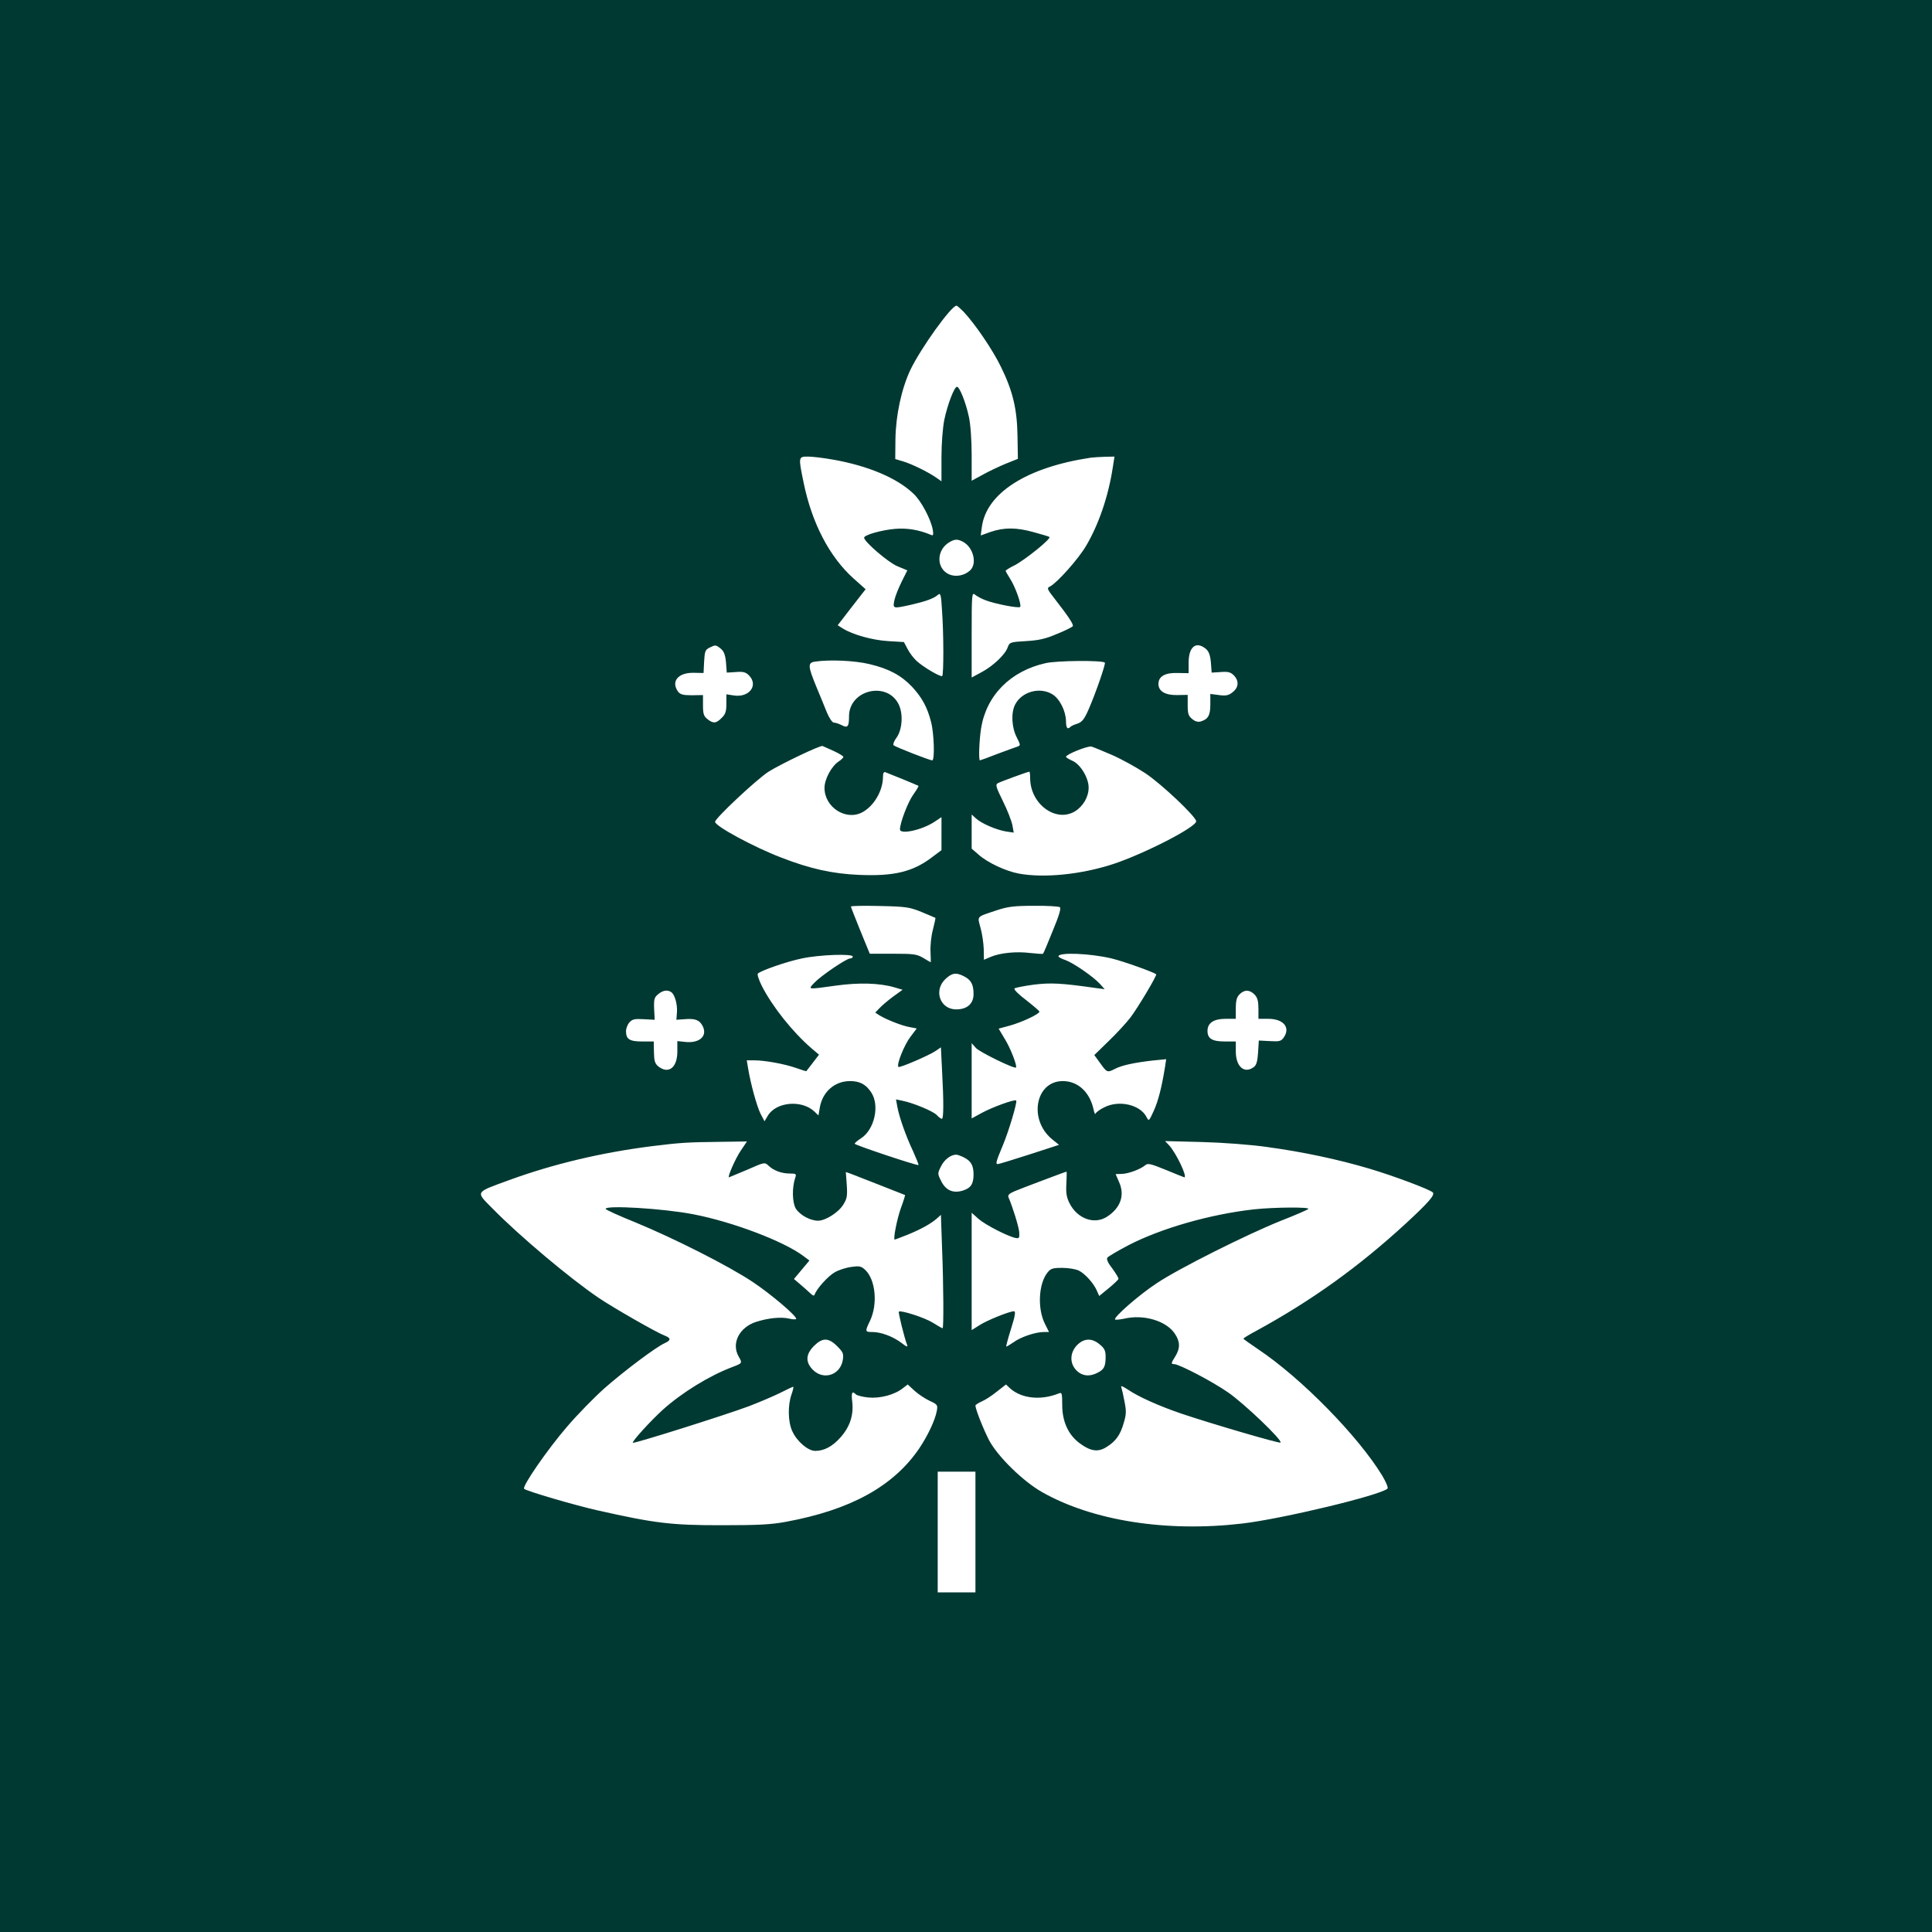
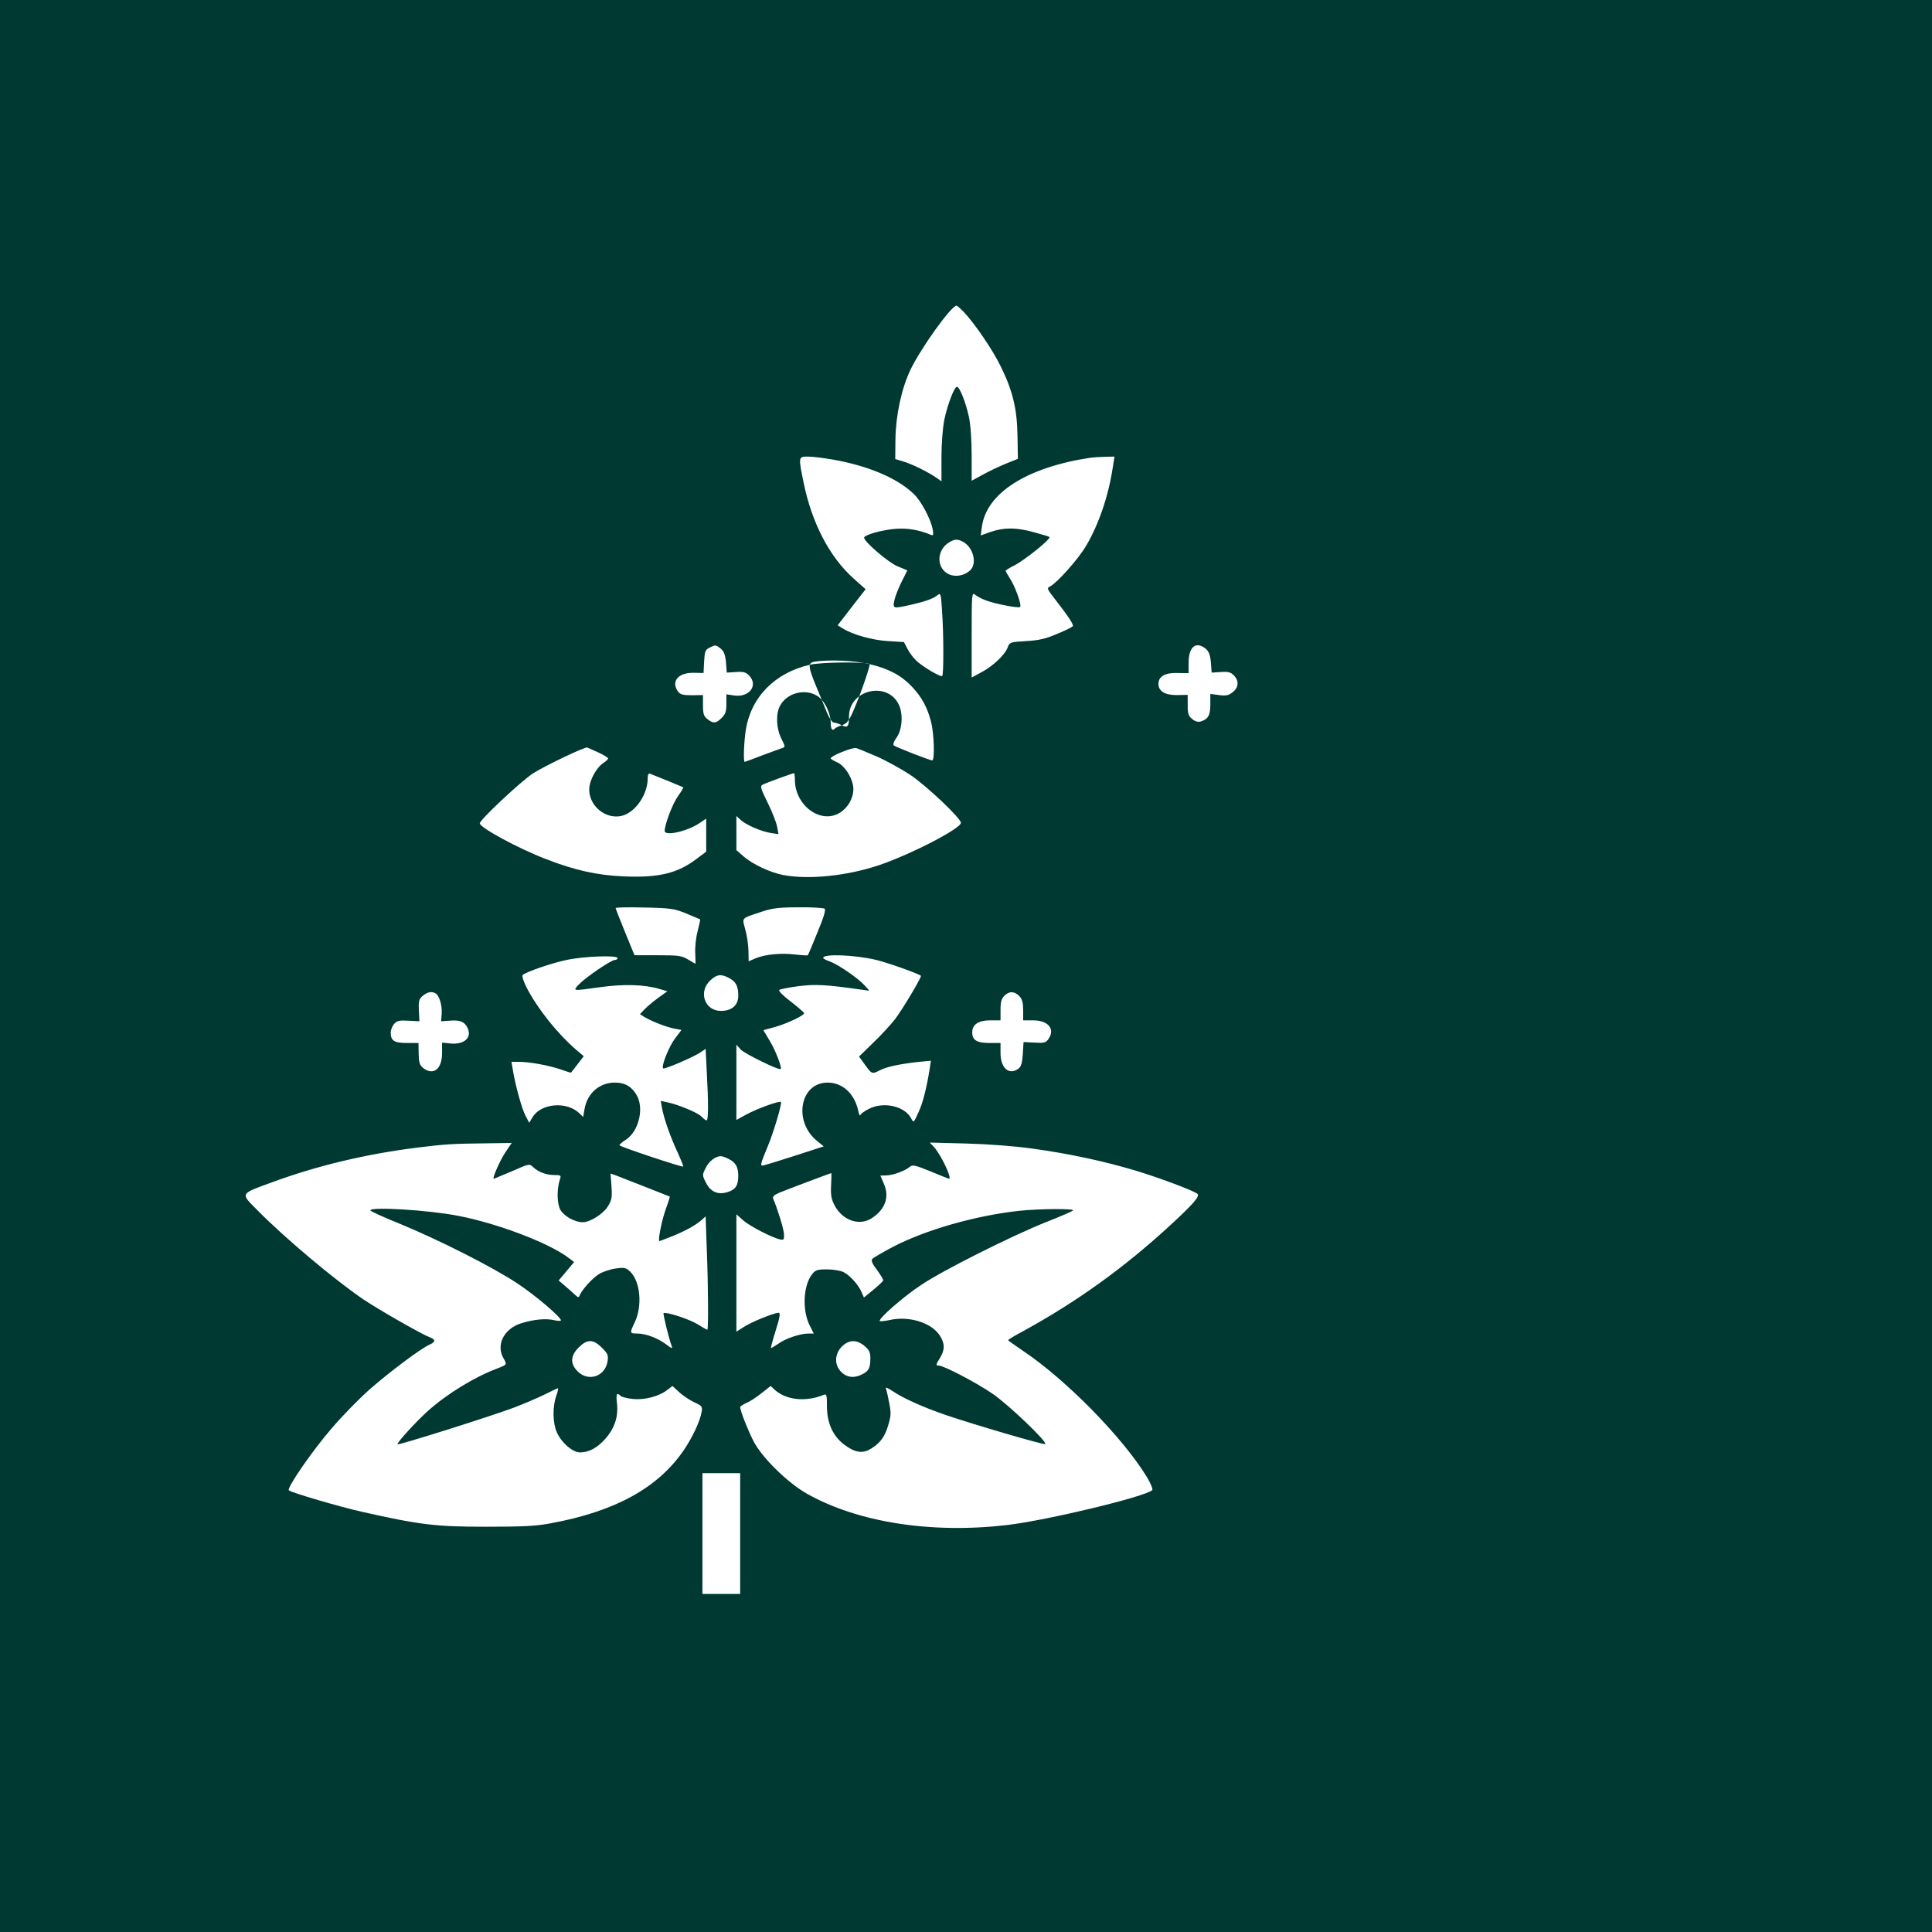
<svg xmlns="http://www.w3.org/2000/svg" version="1.0" width="1024pt" height="1024pt" viewBox="0 0 1024 1024" preserveAspectRatio="xMidYMid meet">
  <g transform="translate(0,1024) scale(0.1,-0.1)" fill="#003932" stroke="none">
-     <path d="M0 5120 l0 -5120 5120 0 5120 0 0 5120 0 5120 -5120 0 -5120 0 0 -5120z m5107 3468 c61 -65 155 -203 198 -292 64 -130 86 -226 88 -369 l2 -119 -65 -26 c-36 -15 -91 -41 -123 -59 l-57 -31 0 136 c0 80 -6 165 -15 204 -16 75 -49 158 -63 158 -14 0 -50 -94 -67 -175 -8 -40 -15 -124 -15 -198 l0 -128 -27 19 c-41 29 -132 74 -178 87 l-40 12 1 104 c2 129 32 268 79 368 55 115 217 341 245 341 3 0 20 -15 37 -32z m-692 -784 c187 -33 341 -98 428 -182 41 -39 91 -135 101 -190 4 -25 2 -32 -7 -28 -66 28 -127 38 -192 33 -71 -6 -165 -32 -165 -47 0 -21 128 -131 176 -151 l53 -22 -29 -58 c-16 -32 -34 -76 -39 -98 -10 -48 -10 -48 89 -26 78 18 119 33 141 52 14 12 17 4 22 -84 9 -123 9 -338 1 -346 -8 -7 -102 48 -137 81 -16 15 -37 43 -47 63 l-19 36 -83 5 c-84 5 -188 34 -241 67 l-27 17 74 96 74 95 -64 57 c-127 114 -220 292 -264 505 -29 141 -29 141 23 141 23 0 82 -7 132 -16z m1483 -41 c-23 -152 -74 -302 -142 -417 -40 -68 -152 -194 -190 -214 -19 -9 -17 -13 25 -67 74 -95 100 -135 95 -144 -4 -5 -41 -24 -84 -41 -60 -26 -96 -34 -164 -38 -84 -5 -87 -6 -97 -33 -13 -38 -77 -99 -139 -132 l-52 -28 0 227 c0 215 1 226 18 212 9 -8 35 -22 57 -30 50 -19 174 -43 182 -35 9 10 -26 108 -53 149 -13 21 -24 40 -24 43 0 2 21 16 48 29 57 30 196 142 184 150 -4 3 -42 14 -82 25 -92 26 -158 26 -229 2 l-53 -19 6 45 c24 180 238 316 576 367 14 2 48 4 76 5 l51 1 -9 -57z m-795 -394 c56 -29 78 -117 38 -153 -30 -27 -74 -35 -109 -21 -72 31 -70 133 3 173 26 15 41 15 68 1z m-1283 -567 c17 -14 24 -32 28 -73 l4 -54 48 3 c38 3 52 0 69 -17 53 -53 2 -120 -80 -107 l-39 6 0 -50 c0 -41 -5 -56 -25 -75 -29 -30 -45 -31 -76 -6 -19 15 -23 28 -23 73 l0 54 -59 -1 c-47 0 -61 4 -73 19 -39 54 0 101 81 100 l54 -1 3 61 c3 53 6 62 28 73 32 16 34 16 60 -5z m2570 0 c17 -14 24 -32 28 -73 l4 -54 48 3 c38 3 52 0 69 -17 29 -29 27 -65 -6 -90 -21 -17 -35 -20 -72 -15 l-46 6 0 -56 c0 -58 -12 -78 -51 -90 -14 -4 -30 0 -45 13 -20 16 -24 28 -24 74 l0 54 -56 -1 c-63 -1 -99 20 -99 59 0 40 35 60 101 58 l59 -1 0 56 c0 84 39 115 90 74z m-1781 -82 c104 -25 168 -60 225 -120 52 -56 81 -108 101 -187 16 -62 20 -203 6 -203 -14 0 -195 71 -205 80 -4 4 2 22 15 39 31 42 37 125 13 176 -60 127 -264 80 -264 -62 0 -54 -7 -63 -38 -47 -15 8 -34 14 -42 14 -9 0 -24 23 -37 53 -11 28 -37 91 -57 139 -44 107 -45 125 -8 131 78 12 212 6 291 -13z m1247 8 c5 -6 -46 -155 -84 -243 -24 -56 -36 -71 -60 -80 -17 -5 -34 -13 -38 -17 -16 -17 -24 -6 -24 30 -1 53 -33 118 -72 142 -67 41 -163 14 -198 -55 -22 -43 -18 -122 9 -173 20 -40 21 -43 4 -49 -10 -3 -58 -21 -107 -39 -48 -19 -90 -34 -92 -34 -8 0 -4 106 6 170 28 174 155 303 341 345 59 14 302 16 315 3z m-1438 -468 c28 -13 52 -27 52 -32 0 -4 -11 -15 -25 -24 -38 -25 -75 -94 -75 -140 0 -102 112 -175 199 -130 63 33 111 115 111 190 0 18 4 26 13 23 6 -3 48 -19 92 -37 44 -18 81 -34 83 -35 2 -2 -10 -22 -27 -46 -28 -38 -71 -150 -71 -185 0 -29 119 -3 184 41 l36 24 0 -87 0 -88 -48 -36 c-103 -79 -203 -103 -390 -95 -139 6 -258 32 -412 92 -144 55 -349 166 -350 189 0 19 217 222 282 265 65 41 278 143 288 137 3 -1 29 -13 58 -26z m1477 -22 c50 -22 128 -65 175 -96 85 -56 270 -231 270 -255 0 -31 -273 -171 -438 -226 -170 -56 -368 -76 -503 -51 -69 13 -165 58 -212 100 l-37 32 0 91 0 90 23 -21 c28 -26 106 -60 159 -69 l41 -6 -7 39 c-4 21 -26 79 -50 127 -38 77 -41 89 -27 96 17 9 159 61 167 61 2 0 4 -15 4 -34 0 -137 136 -238 238 -176 43 27 72 76 72 126 0 52 -45 126 -89 143 -17 8 -31 16 -31 20 1 13 116 59 135 54 11 -3 61 -24 110 -45z m-1010 -832 c39 -16 71 -30 73 -31 1 -1 -5 -30 -14 -65 -9 -34 -14 -86 -12 -116 1 -30 2 -54 1 -54 -1 0 -19 10 -40 23 -34 20 -51 22 -160 22 l-123 0 -50 122 c-27 67 -50 125 -50 128 0 4 69 5 153 3 140 -3 158 -6 222 -32z m732 26 c8 -5 -2 -41 -37 -125 -26 -65 -49 -120 -52 -122 -2 -2 -32 0 -68 4 -73 9 -158 1 -210 -21 l-35 -15 -1 56 c-1 31 -8 82 -17 113 -17 65 -25 56 88 94 58 19 91 23 195 23 69 1 130 -3 137 -7z m275 -272 c65 -16 224 -73 236 -84 5 -6 -98 -179 -138 -231 -22 -28 -73 -84 -115 -124 l-75 -73 32 -44 c35 -49 37 -50 78 -29 36 19 104 33 199 44 l72 7 -6 -40 c-17 -106 -36 -182 -60 -234 -25 -55 -26 -56 -38 -33 -33 66 -146 92 -224 52 -23 -11 -43 -26 -46 -33 -2 -7 -7 3 -11 22 -20 92 -83 150 -163 150 -145 0 -183 -204 -57 -308 l37 -30 -157 -51 c-87 -28 -162 -51 -168 -51 -12 0 -9 13 27 99 32 76 78 231 71 238 -8 8 -126 -35 -183 -66 l-53 -29 0 199 0 200 23 -26 c19 -21 204 -112 212 -103 7 8 -28 100 -58 149 l-34 57 59 16 c65 18 158 62 157 74 0 4 -32 31 -70 61 -39 29 -67 57 -62 62 4 4 50 13 101 20 90 11 143 9 332 -18 l45 -6 -25 28 c-36 39 -139 110 -182 126 -21 7 -38 16 -38 20 0 23 168 16 282 -11z m-1372 10 c0 -5 -6 -10 -14 -10 -20 0 -155 -92 -190 -129 -35 -37 -38 -36 114 -15 122 17 231 14 310 -9 l44 -13 -50 -36 c-27 -20 -59 -47 -72 -61 l-23 -24 23 -15 c36 -22 119 -55 160 -62 l37 -7 -34 -45 c-32 -42 -75 -148 -63 -159 6 -6 165 62 199 86 l26 18 6 -121 c9 -165 9 -258 -1 -258 -5 0 -17 9 -27 20 -18 20 -126 65 -183 76 l-33 7 7 -39 c10 -55 46 -157 84 -237 17 -38 30 -70 28 -72 -5 -5 -338 106 -338 113 0 4 15 17 34 29 71 46 100 175 53 244 -28 42 -60 59 -112 59 -81 0 -146 -57 -160 -141 l-7 -41 -22 21 c-67 63 -202 51 -246 -22 l-18 -30 -21 40 c-20 40 -53 161 -66 241 l-7 42 39 0 c58 0 160 -19 221 -40 31 -11 56 -19 56 -17 1 1 16 21 34 44 l33 43 -38 32 c-102 88 -208 221 -265 332 -16 32 -26 62 -21 66 19 17 155 64 233 80 93 20 270 26 270 10z m590 -105 c37 -19 50 -43 50 -94 0 -51 -34 -81 -92 -81 -86 0 -121 101 -57 161 35 33 57 36 99 14z m-1553 -83 c19 -12 34 -64 31 -107 l-3 -40 42 3 c57 5 81 -4 97 -36 28 -54 -18 -94 -96 -84 l-38 4 0 -56 c0 -85 -47 -121 -101 -78 -18 15 -22 29 -23 75 l-1 57 -61 0 c-68 0 -86 12 -86 55 0 14 8 35 18 46 15 17 28 20 76 17 l58 -3 -3 58 c-2 51 1 61 22 78 24 20 48 24 68 11z m3093 -14 c15 -16 20 -35 20 -75 l0 -53 52 0 c81 0 119 -46 82 -99 -14 -20 -23 -22 -74 -19 l-58 3 -4 -64 c-3 -47 -9 -67 -23 -77 -50 -37 -95 3 -95 83 l0 53 -59 0 c-66 0 -91 15 -91 56 0 42 33 64 95 64 l55 0 0 55 c0 42 5 60 20 75 26 26 54 25 80 -2z m-2724 -827 c-28 -41 -72 -141 -62 -141 1 0 44 18 96 40 93 41 93 41 114 21 28 -26 69 -41 113 -41 32 0 35 -2 28 -22 -18 -53 -16 -132 3 -164 22 -34 76 -64 118 -64 39 0 109 44 134 86 19 30 22 45 18 104 l-5 68 26 -9 c47 -18 286 -112 288 -113 1 -1 -8 -31 -21 -66 -22 -60 -43 -170 -34 -170 3 0 33 12 69 26 71 29 123 58 155 86 l21 19 6 -173 c8 -197 9 -428 3 -428 -3 0 -26 13 -53 30 -44 27 -169 67 -179 58 -4 -4 29 -137 43 -174 6 -16 0 -14 -30 9 -44 33 -107 57 -153 57 -40 0 -40 3 -13 59 42 88 30 218 -25 270 -21 20 -31 22 -73 16 -27 -3 -67 -16 -88 -28 -36 -20 -97 -88 -107 -118 -3 -9 -10 -7 -24 7 -11 10 -35 32 -53 47 l-33 28 41 49 41 49 -32 24 c-104 78 -375 181 -583 221 -160 31 -465 49 -465 29 0 -5 71 -37 158 -72 206 -85 495 -231 622 -316 95 -63 230 -178 230 -195 0 -4 -17 -4 -37 1 -44 10 -108 4 -175 -17 -90 -29 -133 -114 -93 -184 20 -35 20 -35 -32 -55 -123 -46 -270 -137 -370 -227 -66 -60 -165 -169 -159 -175 5 -6 487 146 616 194 52 20 125 51 162 69 37 19 70 34 72 34 3 0 -1 -19 -9 -41 -20 -57 -19 -145 4 -194 24 -54 83 -105 122 -105 48 0 92 24 136 74 48 55 68 117 60 186 -6 50 -1 60 20 39 5 -5 35 -13 65 -16 62 -6 139 14 183 49 l26 20 37 -34 c20 -18 56 -42 80 -53 41 -19 43 -22 37 -54 -9 -49 -48 -131 -93 -198 -137 -201 -364 -326 -707 -389 -80 -15 -150 -18 -345 -18 -262 0 -348 10 -654 79 -120 27 -376 102 -388 114 -13 11 125 211 229 331 54 63 143 154 198 203 105 92 270 216 318 238 34 15 34 27 0 40 -41 15 -270 146 -350 200 -152 103 -420 328 -563 474 -90 91 -95 83 88 150 233 85 488 146 757 180 153 19 189 21 362 23 l142 2 -33 -49z m2794 19 c184 -25 373 -65 541 -115 124 -37 317 -109 333 -125 13 -13 -22 -53 -142 -164 -250 -230 -499 -409 -794 -570 -38 -20 -68 -39 -68 -41 0 -2 35 -27 78 -56 229 -153 530 -460 658 -670 20 -34 33 -64 28 -69 -37 -35 -557 -160 -769 -185 -401 -47 -792 14 -1061 166 -101 57 -236 189 -282 276 -29 56 -72 164 -72 183 0 4 14 13 31 21 18 7 54 30 81 52 l50 39 21 -20 c61 -55 164 -66 260 -27 15 6 17 0 17 -62 0 -87 32 -158 93 -203 57 -42 97 -48 141 -20 49 30 74 64 92 128 14 46 14 64 4 114 -6 33 -14 67 -17 76 -4 10 9 4 38 -15 53 -36 162 -85 279 -125 157 -53 522 -160 527 -154 12 12 -195 209 -278 266 -85 59 -260 150 -286 150 -17 0 -17 4 7 42 26 43 25 77 -3 119 -45 68 -165 104 -267 80 -24 -5 -47 -7 -50 -5 -10 11 126 130 220 192 118 79 480 260 660 332 74 29 139 57 144 62 14 11 -179 10 -289 -2 -232 -26 -493 -101 -666 -191 -55 -29 -104 -58 -109 -64 -7 -8 1 -27 26 -59 19 -26 34 -51 32 -55 -2 -5 -25 -27 -53 -50 l-49 -40 -12 27 c-16 39 -62 90 -95 107 -15 8 -55 15 -88 15 -52 0 -62 -3 -80 -26 -47 -60 -53 -192 -12 -272 l21 -42 -28 0 c-44 0 -124 -27 -161 -55 -19 -13 -36 -23 -38 -22 -1 2 10 45 26 95 22 70 25 92 15 92 -24 0 -148 -50 -186 -76 l-38 -24 0 311 0 311 37 -33 c37 -32 158 -94 198 -101 17 -3 19 2 17 32 -3 31 -35 133 -56 182 -6 13 1 21 31 34 33 14 271 104 276 104 1 0 1 -29 -1 -64 -3 -49 1 -73 17 -104 41 -81 129 -113 195 -73 74 46 99 114 68 184 l-19 44 33 1 c36 1 99 25 124 46 13 12 29 8 110 -25 52 -22 96 -39 97 -39 18 0 -42 127 -80 169 l-22 23 195 -5 c113 -3 261 -14 350 -27z m-1610 -55 c37 -19 50 -43 50 -90 0 -51 -15 -73 -59 -86 -51 -15 -90 3 -114 54 -18 36 -18 38 0 74 17 36 52 63 81 63 7 0 26 -7 42 -15z m-673 -1000 c32 -32 35 -40 30 -73 -13 -80 -101 -109 -158 -53 -41 41 -39 83 5 127 45 45 77 45 123 -1z m1392 9 c25 -20 31 -34 31 -64 0 -52 -8 -68 -41 -85 -43 -23 -83 -19 -113 11 -38 38 -36 95 3 135 37 37 79 38 120 3z m-659 -994 l0 -320 -100 0 -100 0 0 320 0 320 100 0 100 0 0 -320z" />
+     <path d="M0 5120 l0 -5120 5120 0 5120 0 0 5120 0 5120 -5120 0 -5120 0 0 -5120z m5107 3468 c61 -65 155 -203 198 -292 64 -130 86 -226 88 -369 l2 -119 -65 -26 c-36 -15 -91 -41 -123 -59 l-57 -31 0 136 c0 80 -6 165 -15 204 -16 75 -49 158 -63 158 -14 0 -50 -94 -67 -175 -8 -40 -15 -124 -15 -198 l0 -128 -27 19 c-41 29 -132 74 -178 87 l-40 12 1 104 c2 129 32 268 79 368 55 115 217 341 245 341 3 0 20 -15 37 -32z m-692 -784 c187 -33 341 -98 428 -182 41 -39 91 -135 101 -190 4 -25 2 -32 -7 -28 -66 28 -127 38 -192 33 -71 -6 -165 -32 -165 -47 0 -21 128 -131 176 -151 l53 -22 -29 -58 c-16 -32 -34 -76 -39 -98 -10 -48 -10 -48 89 -26 78 18 119 33 141 52 14 12 17 4 22 -84 9 -123 9 -338 1 -346 -8 -7 -102 48 -137 81 -16 15 -37 43 -47 63 l-19 36 -83 5 c-84 5 -188 34 -241 67 l-27 17 74 96 74 95 -64 57 c-127 114 -220 292 -264 505 -29 141 -29 141 23 141 23 0 82 -7 132 -16z m1483 -41 c-23 -152 -74 -302 -142 -417 -40 -68 -152 -194 -190 -214 -19 -9 -17 -13 25 -67 74 -95 100 -135 95 -144 -4 -5 -41 -24 -84 -41 -60 -26 -96 -34 -164 -38 -84 -5 -87 -6 -97 -33 -13 -38 -77 -99 -139 -132 l-52 -28 0 227 c0 215 1 226 18 212 9 -8 35 -22 57 -30 50 -19 174 -43 182 -35 9 10 -26 108 -53 149 -13 21 -24 40 -24 43 0 2 21 16 48 29 57 30 196 142 184 150 -4 3 -42 14 -82 25 -92 26 -158 26 -229 2 l-53 -19 6 45 c24 180 238 316 576 367 14 2 48 4 76 5 l51 1 -9 -57z m-795 -394 c56 -29 78 -117 38 -153 -30 -27 -74 -35 -109 -21 -72 31 -70 133 3 173 26 15 41 15 68 1z m-1283 -567 c17 -14 24 -32 28 -73 l4 -54 48 3 c38 3 52 0 69 -17 53 -53 2 -120 -80 -107 l-39 6 0 -50 c0 -41 -5 -56 -25 -75 -29 -30 -45 -31 -76 -6 -19 15 -23 28 -23 73 l0 54 -59 -1 c-47 0 -61 4 -73 19 -39 54 0 101 81 100 l54 -1 3 61 c3 53 6 62 28 73 32 16 34 16 60 -5z m2570 0 c17 -14 24 -32 28 -73 l4 -54 48 3 c38 3 52 0 69 -17 29 -29 27 -65 -6 -90 -21 -17 -35 -20 -72 -15 l-46 6 0 -56 c0 -58 -12 -78 -51 -90 -14 -4 -30 0 -45 13 -20 16 -24 28 -24 74 l0 54 -56 -1 c-63 -1 -99 20 -99 59 0 40 35 60 101 58 l59 -1 0 56 c0 84 39 115 90 74z m-1781 -82 c104 -25 168 -60 225 -120 52 -56 81 -108 101 -187 16 -62 20 -203 6 -203 -14 0 -195 71 -205 80 -4 4 2 22 15 39 31 42 37 125 13 176 -60 127 -264 80 -264 -62 0 -54 -7 -63 -38 -47 -15 8 -34 14 -42 14 -9 0 -24 23 -37 53 -11 28 -37 91 -57 139 -44 107 -45 125 -8 131 78 12 212 6 291 -13z c5 -6 -46 -155 -84 -243 -24 -56 -36 -71 -60 -80 -17 -5 -34 -13 -38 -17 -16 -17 -24 -6 -24 30 -1 53 -33 118 -72 142 -67 41 -163 14 -198 -55 -22 -43 -18 -122 9 -173 20 -40 21 -43 4 -49 -10 -3 -58 -21 -107 -39 -48 -19 -90 -34 -92 -34 -8 0 -4 106 6 170 28 174 155 303 341 345 59 14 302 16 315 3z m-1438 -468 c28 -13 52 -27 52 -32 0 -4 -11 -15 -25 -24 -38 -25 -75 -94 -75 -140 0 -102 112 -175 199 -130 63 33 111 115 111 190 0 18 4 26 13 23 6 -3 48 -19 92 -37 44 -18 81 -34 83 -35 2 -2 -10 -22 -27 -46 -28 -38 -71 -150 -71 -185 0 -29 119 -3 184 41 l36 24 0 -87 0 -88 -48 -36 c-103 -79 -203 -103 -390 -95 -139 6 -258 32 -412 92 -144 55 -349 166 -350 189 0 19 217 222 282 265 65 41 278 143 288 137 3 -1 29 -13 58 -26z m1477 -22 c50 -22 128 -65 175 -96 85 -56 270 -231 270 -255 0 -31 -273 -171 -438 -226 -170 -56 -368 -76 -503 -51 -69 13 -165 58 -212 100 l-37 32 0 91 0 90 23 -21 c28 -26 106 -60 159 -69 l41 -6 -7 39 c-4 21 -26 79 -50 127 -38 77 -41 89 -27 96 17 9 159 61 167 61 2 0 4 -15 4 -34 0 -137 136 -238 238 -176 43 27 72 76 72 126 0 52 -45 126 -89 143 -17 8 -31 16 -31 20 1 13 116 59 135 54 11 -3 61 -24 110 -45z m-1010 -832 c39 -16 71 -30 73 -31 1 -1 -5 -30 -14 -65 -9 -34 -14 -86 -12 -116 1 -30 2 -54 1 -54 -1 0 -19 10 -40 23 -34 20 -51 22 -160 22 l-123 0 -50 122 c-27 67 -50 125 -50 128 0 4 69 5 153 3 140 -3 158 -6 222 -32z m732 26 c8 -5 -2 -41 -37 -125 -26 -65 -49 -120 -52 -122 -2 -2 -32 0 -68 4 -73 9 -158 1 -210 -21 l-35 -15 -1 56 c-1 31 -8 82 -17 113 -17 65 -25 56 88 94 58 19 91 23 195 23 69 1 130 -3 137 -7z m275 -272 c65 -16 224 -73 236 -84 5 -6 -98 -179 -138 -231 -22 -28 -73 -84 -115 -124 l-75 -73 32 -44 c35 -49 37 -50 78 -29 36 19 104 33 199 44 l72 7 -6 -40 c-17 -106 -36 -182 -60 -234 -25 -55 -26 -56 -38 -33 -33 66 -146 92 -224 52 -23 -11 -43 -26 -46 -33 -2 -7 -7 3 -11 22 -20 92 -83 150 -163 150 -145 0 -183 -204 -57 -308 l37 -30 -157 -51 c-87 -28 -162 -51 -168 -51 -12 0 -9 13 27 99 32 76 78 231 71 238 -8 8 -126 -35 -183 -66 l-53 -29 0 199 0 200 23 -26 c19 -21 204 -112 212 -103 7 8 -28 100 -58 149 l-34 57 59 16 c65 18 158 62 157 74 0 4 -32 31 -70 61 -39 29 -67 57 -62 62 4 4 50 13 101 20 90 11 143 9 332 -18 l45 -6 -25 28 c-36 39 -139 110 -182 126 -21 7 -38 16 -38 20 0 23 168 16 282 -11z m-1372 10 c0 -5 -6 -10 -14 -10 -20 0 -155 -92 -190 -129 -35 -37 -38 -36 114 -15 122 17 231 14 310 -9 l44 -13 -50 -36 c-27 -20 -59 -47 -72 -61 l-23 -24 23 -15 c36 -22 119 -55 160 -62 l37 -7 -34 -45 c-32 -42 -75 -148 -63 -159 6 -6 165 62 199 86 l26 18 6 -121 c9 -165 9 -258 -1 -258 -5 0 -17 9 -27 20 -18 20 -126 65 -183 76 l-33 7 7 -39 c10 -55 46 -157 84 -237 17 -38 30 -70 28 -72 -5 -5 -338 106 -338 113 0 4 15 17 34 29 71 46 100 175 53 244 -28 42 -60 59 -112 59 -81 0 -146 -57 -160 -141 l-7 -41 -22 21 c-67 63 -202 51 -246 -22 l-18 -30 -21 40 c-20 40 -53 161 -66 241 l-7 42 39 0 c58 0 160 -19 221 -40 31 -11 56 -19 56 -17 1 1 16 21 34 44 l33 43 -38 32 c-102 88 -208 221 -265 332 -16 32 -26 62 -21 66 19 17 155 64 233 80 93 20 270 26 270 10z m590 -105 c37 -19 50 -43 50 -94 0 -51 -34 -81 -92 -81 -86 0 -121 101 -57 161 35 33 57 36 99 14z m-1553 -83 c19 -12 34 -64 31 -107 l-3 -40 42 3 c57 5 81 -4 97 -36 28 -54 -18 -94 -96 -84 l-38 4 0 -56 c0 -85 -47 -121 -101 -78 -18 15 -22 29 -23 75 l-1 57 -61 0 c-68 0 -86 12 -86 55 0 14 8 35 18 46 15 17 28 20 76 17 l58 -3 -3 58 c-2 51 1 61 22 78 24 20 48 24 68 11z m3093 -14 c15 -16 20 -35 20 -75 l0 -53 52 0 c81 0 119 -46 82 -99 -14 -20 -23 -22 -74 -19 l-58 3 -4 -64 c-3 -47 -9 -67 -23 -77 -50 -37 -95 3 -95 83 l0 53 -59 0 c-66 0 -91 15 -91 56 0 42 33 64 95 64 l55 0 0 55 c0 42 5 60 20 75 26 26 54 25 80 -2z m-2724 -827 c-28 -41 -72 -141 -62 -141 1 0 44 18 96 40 93 41 93 41 114 21 28 -26 69 -41 113 -41 32 0 35 -2 28 -22 -18 -53 -16 -132 3 -164 22 -34 76 -64 118 -64 39 0 109 44 134 86 19 30 22 45 18 104 l-5 68 26 -9 c47 -18 286 -112 288 -113 1 -1 -8 -31 -21 -66 -22 -60 -43 -170 -34 -170 3 0 33 12 69 26 71 29 123 58 155 86 l21 19 6 -173 c8 -197 9 -428 3 -428 -3 0 -26 13 -53 30 -44 27 -169 67 -179 58 -4 -4 29 -137 43 -174 6 -16 0 -14 -30 9 -44 33 -107 57 -153 57 -40 0 -40 3 -13 59 42 88 30 218 -25 270 -21 20 -31 22 -73 16 -27 -3 -67 -16 -88 -28 -36 -20 -97 -88 -107 -118 -3 -9 -10 -7 -24 7 -11 10 -35 32 -53 47 l-33 28 41 49 41 49 -32 24 c-104 78 -375 181 -583 221 -160 31 -465 49 -465 29 0 -5 71 -37 158 -72 206 -85 495 -231 622 -316 95 -63 230 -178 230 -195 0 -4 -17 -4 -37 1 -44 10 -108 4 -175 -17 -90 -29 -133 -114 -93 -184 20 -35 20 -35 -32 -55 -123 -46 -270 -137 -370 -227 -66 -60 -165 -169 -159 -175 5 -6 487 146 616 194 52 20 125 51 162 69 37 19 70 34 72 34 3 0 -1 -19 -9 -41 -20 -57 -19 -145 4 -194 24 -54 83 -105 122 -105 48 0 92 24 136 74 48 55 68 117 60 186 -6 50 -1 60 20 39 5 -5 35 -13 65 -16 62 -6 139 14 183 49 l26 20 37 -34 c20 -18 56 -42 80 -53 41 -19 43 -22 37 -54 -9 -49 -48 -131 -93 -198 -137 -201 -364 -326 -707 -389 -80 -15 -150 -18 -345 -18 -262 0 -348 10 -654 79 -120 27 -376 102 -388 114 -13 11 125 211 229 331 54 63 143 154 198 203 105 92 270 216 318 238 34 15 34 27 0 40 -41 15 -270 146 -350 200 -152 103 -420 328 -563 474 -90 91 -95 83 88 150 233 85 488 146 757 180 153 19 189 21 362 23 l142 2 -33 -49z m2794 19 c184 -25 373 -65 541 -115 124 -37 317 -109 333 -125 13 -13 -22 -53 -142 -164 -250 -230 -499 -409 -794 -570 -38 -20 -68 -39 -68 -41 0 -2 35 -27 78 -56 229 -153 530 -460 658 -670 20 -34 33 -64 28 -69 -37 -35 -557 -160 -769 -185 -401 -47 -792 14 -1061 166 -101 57 -236 189 -282 276 -29 56 -72 164 -72 183 0 4 14 13 31 21 18 7 54 30 81 52 l50 39 21 -20 c61 -55 164 -66 260 -27 15 6 17 0 17 -62 0 -87 32 -158 93 -203 57 -42 97 -48 141 -20 49 30 74 64 92 128 14 46 14 64 4 114 -6 33 -14 67 -17 76 -4 10 9 4 38 -15 53 -36 162 -85 279 -125 157 -53 522 -160 527 -154 12 12 -195 209 -278 266 -85 59 -260 150 -286 150 -17 0 -17 4 7 42 26 43 25 77 -3 119 -45 68 -165 104 -267 80 -24 -5 -47 -7 -50 -5 -10 11 126 130 220 192 118 79 480 260 660 332 74 29 139 57 144 62 14 11 -179 10 -289 -2 -232 -26 -493 -101 -666 -191 -55 -29 -104 -58 -109 -64 -7 -8 1 -27 26 -59 19 -26 34 -51 32 -55 -2 -5 -25 -27 -53 -50 l-49 -40 -12 27 c-16 39 -62 90 -95 107 -15 8 -55 15 -88 15 -52 0 -62 -3 -80 -26 -47 -60 -53 -192 -12 -272 l21 -42 -28 0 c-44 0 -124 -27 -161 -55 -19 -13 -36 -23 -38 -22 -1 2 10 45 26 95 22 70 25 92 15 92 -24 0 -148 -50 -186 -76 l-38 -24 0 311 0 311 37 -33 c37 -32 158 -94 198 -101 17 -3 19 2 17 32 -3 31 -35 133 -56 182 -6 13 1 21 31 34 33 14 271 104 276 104 1 0 1 -29 -1 -64 -3 -49 1 -73 17 -104 41 -81 129 -113 195 -73 74 46 99 114 68 184 l-19 44 33 1 c36 1 99 25 124 46 13 12 29 8 110 -25 52 -22 96 -39 97 -39 18 0 -42 127 -80 169 l-22 23 195 -5 c113 -3 261 -14 350 -27z m-1610 -55 c37 -19 50 -43 50 -90 0 -51 -15 -73 -59 -86 -51 -15 -90 3 -114 54 -18 36 -18 38 0 74 17 36 52 63 81 63 7 0 26 -7 42 -15z m-673 -1000 c32 -32 35 -40 30 -73 -13 -80 -101 -109 -158 -53 -41 41 -39 83 5 127 45 45 77 45 123 -1z m1392 9 c25 -20 31 -34 31 -64 0 -52 -8 -68 -41 -85 -43 -23 -83 -19 -113 11 -38 38 -36 95 3 135 37 37 79 38 120 3z m-659 -994 l0 -320 -100 0 -100 0 0 320 0 320 100 0 100 0 0 -320z" />
  </g>
</svg>